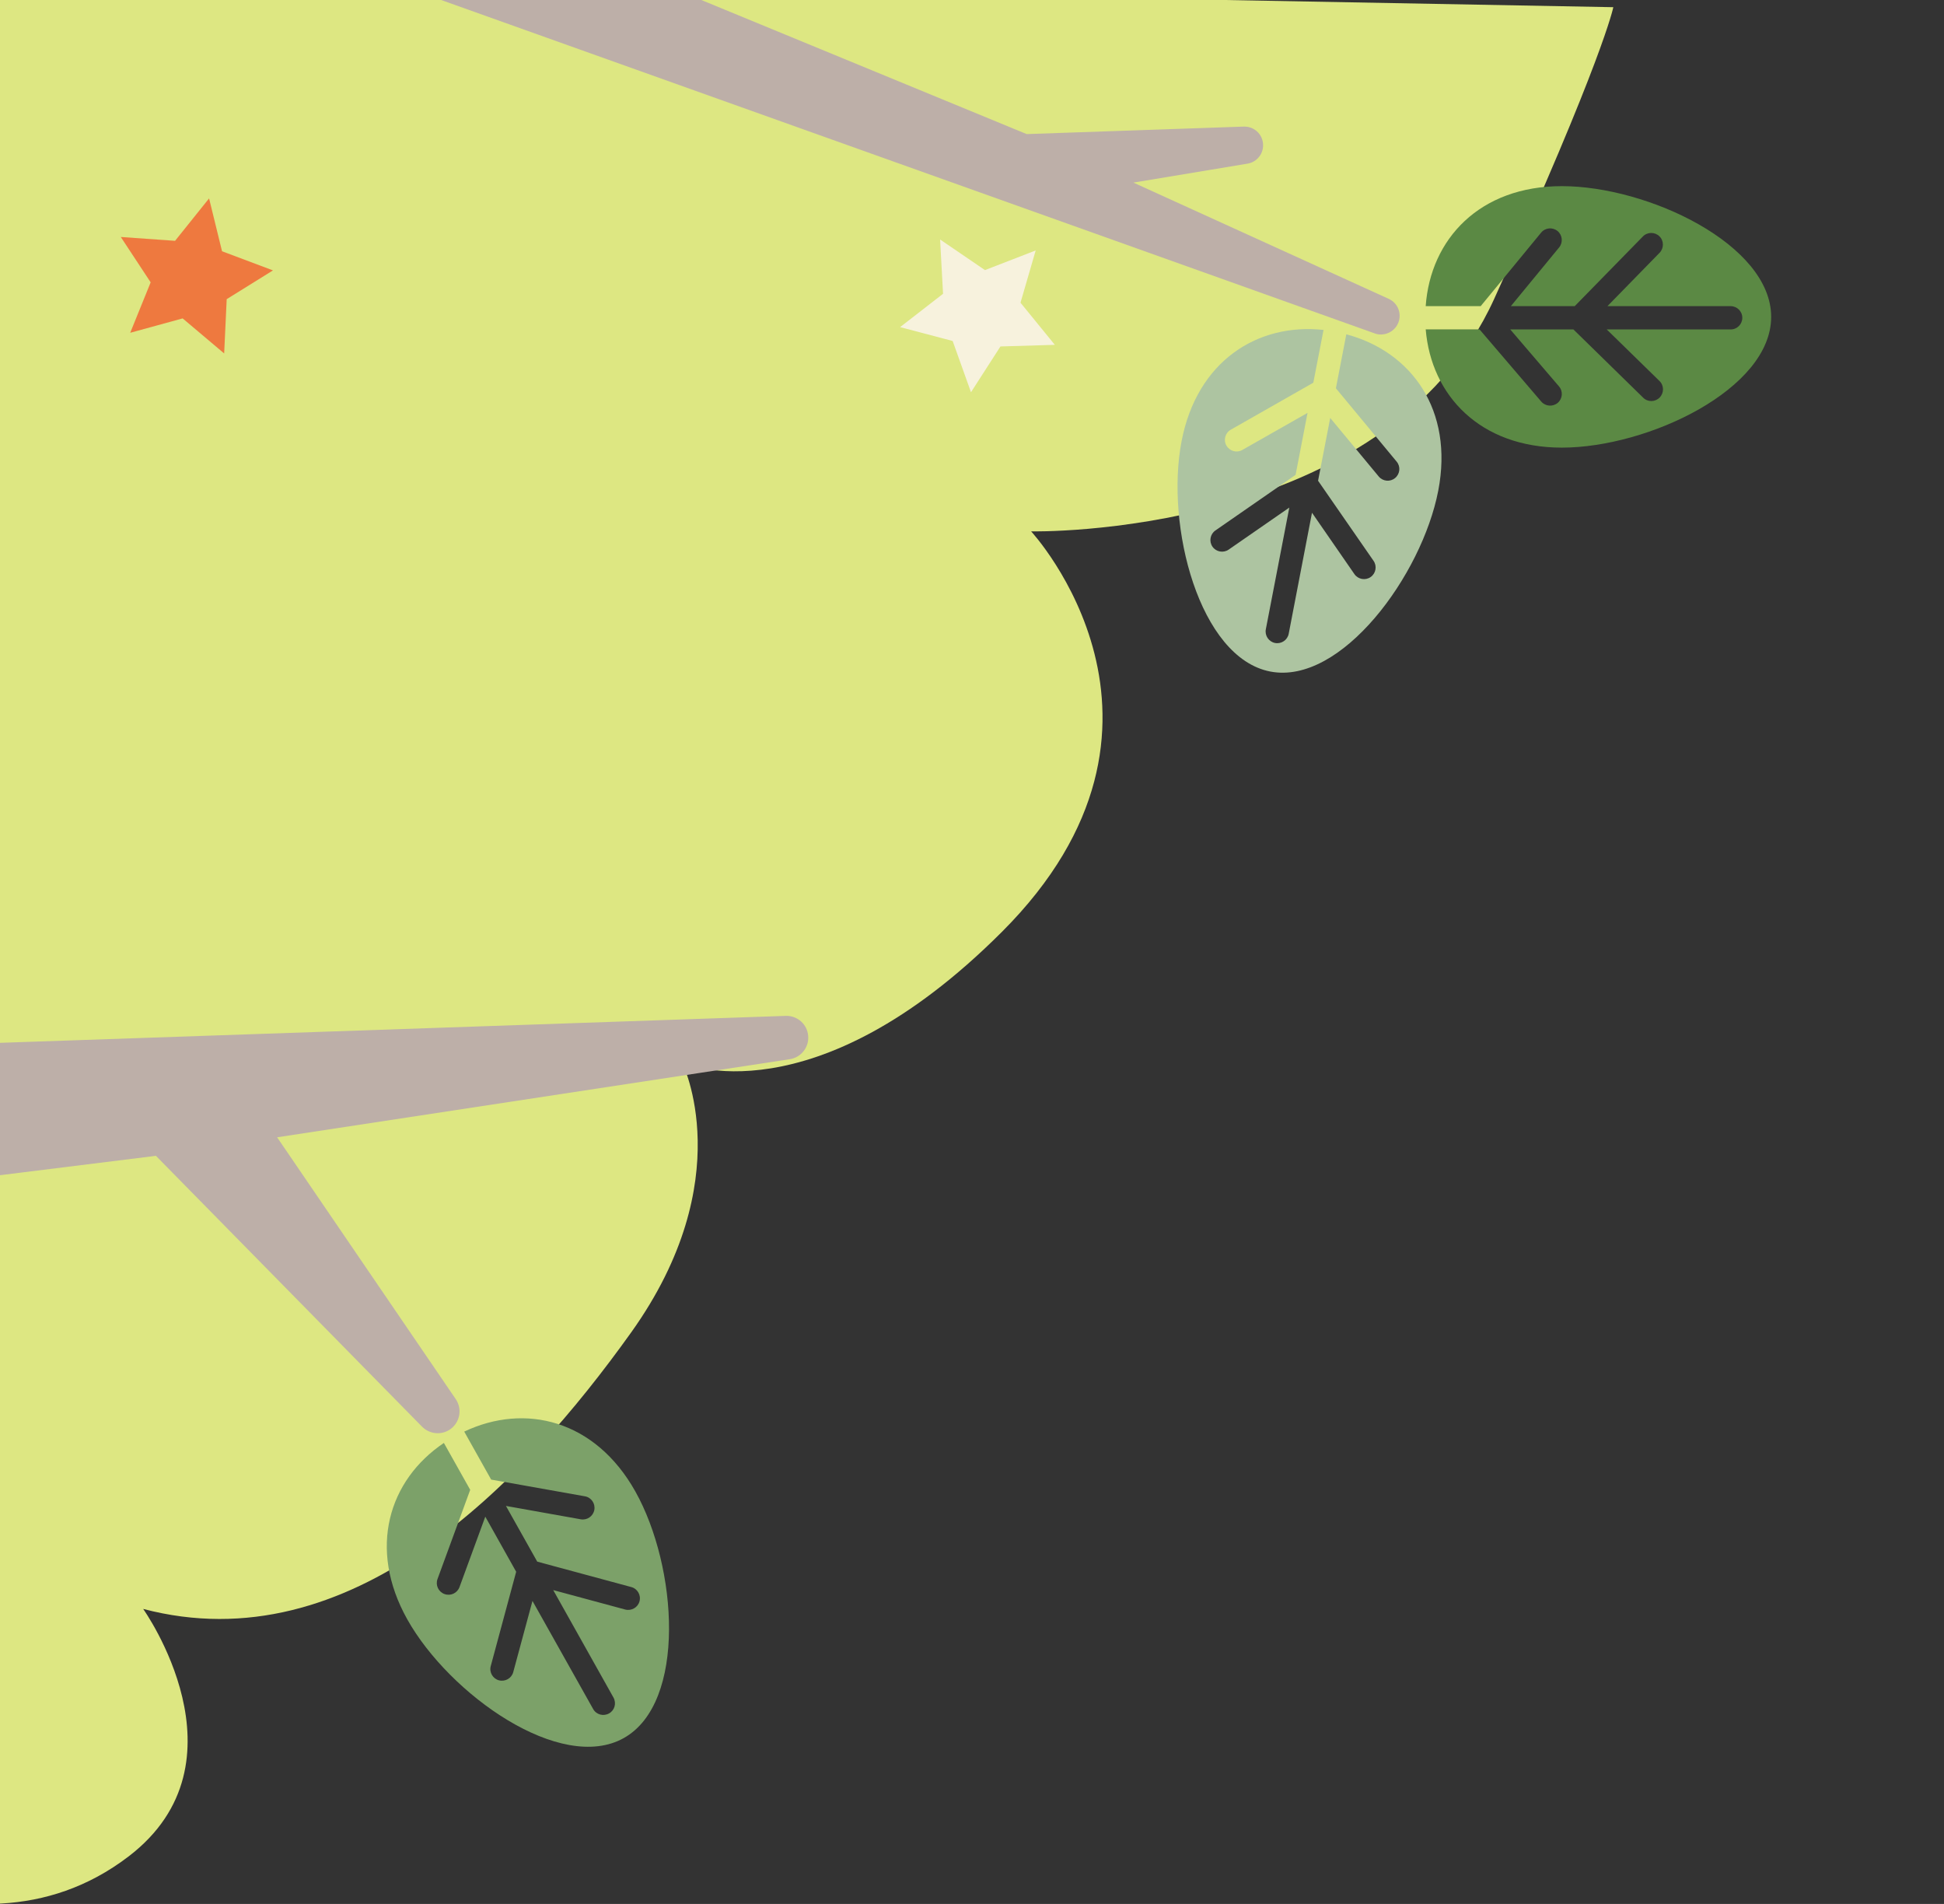
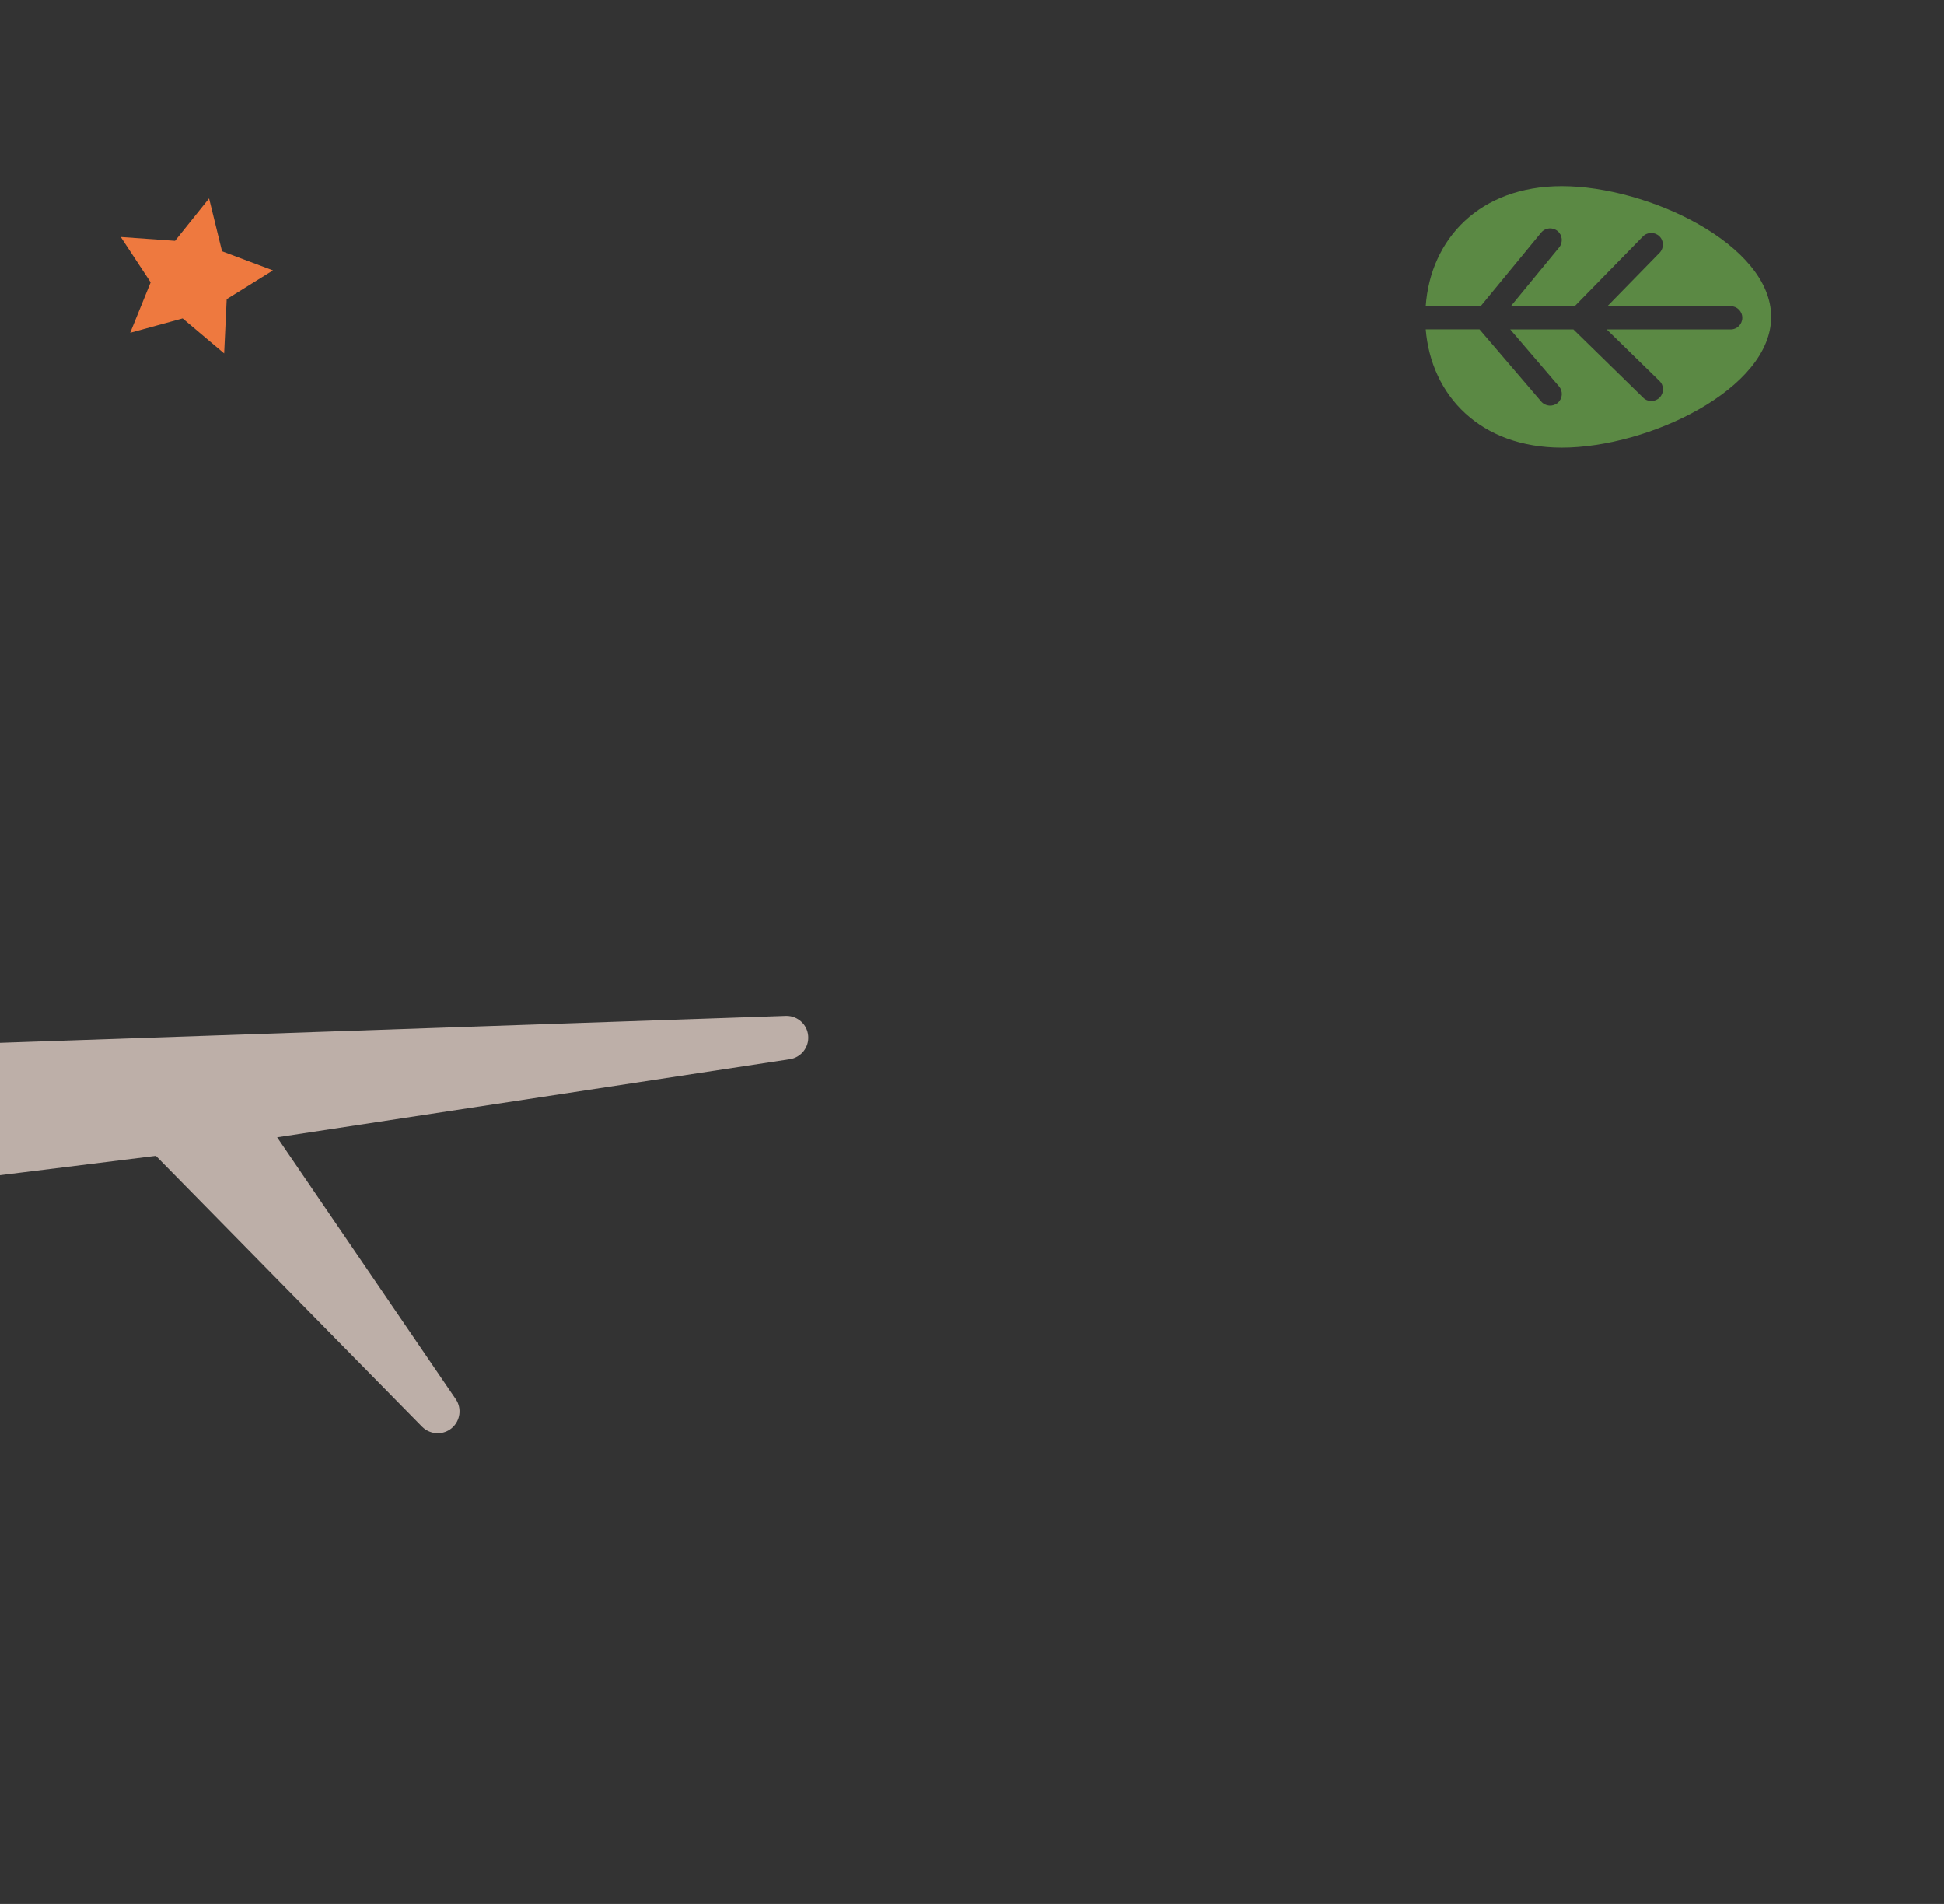
<svg xmlns="http://www.w3.org/2000/svg" version="1.1" id="レイヤー_1" x="0px" y="0px" viewBox="0 0 1920 1880" style="enable-background:new 0 0 1920 1880;" xml:space="preserve">
  <rect x="0" y="0" width="1920" height="1880" fill="#333333" stroke="none" />
  <style type="text/css">
	.st0{fill:#DDE782;}
	.st1{fill:#BDAFA8;}
	.st2{fill:#5B8944;}
	.st3{fill:#ADC4A1;}
	.st4{fill:#7CA169;}
	.st5{fill:#EE793F;}
	.st6{fill:#F7F2DD;}
</style>
-   <path class="st0" d="M-98.2-24.2l-141.4,1821.4c0,0,205.1,159.4,366.6,35.9c122.2-93.4,14.4-244.4,14.4-244.4  c204.9,53.9,374.3-122.3,482.1-273.2c107.8-151,50.3-266,50.3-266s128.9,57.5,315.8-129.4c205.2-205.2,28.8-395.4,28.8-395.4  s349.6,7.5,457.4-229.7S1593.4,7.1,1593.4,7.1L-98.2-24.2z" />
-   <path class="st1" d="M420-5.6l937.7,334.8c2.1,0.8,4.1,1.1,6.2,1.1c7.3,0,14.2-4.4,17.1-11.5c3.7-9.2-0.4-19.6-9.4-23.7  l-252.2-114.8l112.7-18.7c9.6-1.6,16.3-10.3,15.3-20c-0.9-9.5-8.9-16.6-18.3-16.6c-0.2,0-0.4,0-0.6,0l-214.5,7.4L534.9-65  c-3.8-1.7-8.1-2.1-12.1-1.1L421.7-40.8c-7.8,2-13.5,8.9-13.9,17S412.4-8.3,420-5.6z" />
  <path class="st1" d="M154,1141.3l262.9,267.5c4.2,4.2,9.8,6.4,15.4,6.4c4.9,0,9.7-1.6,13.7-4.9c8.6-7.1,10.4-19.6,4.1-28.8  L273.7,1123l506.3-77.1c11.2-1.7,19.2-11.8,18.2-23.1c-0.9-11.2-10.3-19.7-21.4-19.7c-0.1,0-0.3,0-0.4,0l-918.6,31.5  c-6.2,0.1-12,2.9-16,7.6c-4,4.8-5.7,11-4.8,17.1l14.8,98.4c0.8,5.6,3.9,10.7,8.5,14.1c3.8,2.7,8.2,4.2,12.8,4.2c1,0,2.1,0,3.2-0.2  L154,1141.3z" />
  <g>
    <path class="st2" d="M1408.1,302.3h54.3l59.7-72.6c4-4.9,11.3-5.6,16.2-1.6c4.9,4,5.6,11.3,1.6,16.2l-47.7,58h63.1l67.3-68.8   c4.5-4.6,11.8-4.6,16.3-0.2c4.6,4.4,4.6,11.8,0.2,16.3l-51.5,52.7h121.7c6.3,0,11.5,5.1,11.5,11.5c0,6.3-5.1,11.5-11.5,11.5h-122.4   l52.1,50.9c4.6,4.5,4.6,11.7,0.2,16.3c-4.5,4.6-11.8,4.7-16.3,0.2l-68.9-67.4h-62.4l48.2,56.3c4.1,4.8,3.5,12.1-1.3,16.2   c-4.9,4.1-12.2,3.5-16.3-1.3l-61-71.3h-53.1c5.4,65.5,54,116.8,134.4,116.8c85.3,0,206.8-57.8,206.8-129.1   s-121.5-129.1-206.8-129.1C1461.5,183.8,1412.8,235.9,1408.1,302.3z" />
  </g>
  <g>
-     <path class="st3" d="M1329.7,330.1l-10.3,53.3l60,72.4c4.1,4.9,3.4,12.1-1.5,16.2s-12.1,3.4-16.2-1.5l-47.9-57.8l-12,62l54.8,79.1   c3.6,5.2,2.3,12.4-2.9,16c-5.2,3.6-12.4,2.3-16-2.9l-41.9-60.6l-23,119.5c-1.2,6.2-7.2,10.3-13.5,9.1c-6.2-1.2-10.3-7.3-9.1-13.5   l23.2-120.2l-59.9,41.5c-5.2,3.6-12.4,2.3-16-2.9s-2.3-12.4,2.9-16l79.2-54.9l11.8-61.2l-64.4,36.6c-5.5,3.2-12.5,1.2-15.7-4.3   c-3.2-5.5-1.2-12.6,4.3-15.7l81.5-46.4l10.1-52.1c-65.4-7.1-125,30.9-140.2,109.8c-16.2,83.8,17.6,214,87.6,227.5   s149.7-94.8,165.9-178.6C1435.9,404.9,1394,347.2,1329.7,330.1z" />
-   </g>
+     </g>
  <g>
-     <path class="st4" d="M458.5,1413.6l26.6,47.4l92.6,16.5c6.3,1.1,10.4,7.1,9.3,13.4c-1.2,6.3-7.1,10.4-13.4,9.3l-73.9-13.2l30.9,55   l92.9,25.1c6.1,1.6,9.8,8,8.1,14.1c-1.6,6.1-8,9.7-14.1,8.1l-71.1-19.2l59.5,106.1c3.1,5.6,1.2,12.6-4.4,15.7s-12.6,1.2-15.7-4.4   l-59.9-106.7l-19,70.3c-1.6,6.1-8,9.7-14.1,8.1s-9.8-8-8.1-14.1l25.1-93.1l-30.5-54.4l-25.5,69.6c-2.2,5.9-8.8,9-14.8,6.8   c-6-2.2-9.1-8.8-6.9-14.8l32.3-88.1l-26-46.3c-54.5,36.7-75.4,104.2-36.1,174.3c41.8,74.4,151.6,152,213.8,117.1   c62.2-34.9,53.1-169.1,11.4-243.5C587.9,1402.1,518.6,1385.1,458.5,1413.6z" />
-   </g>
+     </g>
  <polygon class="st5" points="172.9,237.8 206.5,195.9 219.3,248.1 269.6,267 223.9,295.4 221.4,349 180.4,314.4 128.6,328.6   148.8,278.8 119.3,234 " />
-   <polygon class="st6" points="972.8,266.7 1022.9,247.3 1007.9,298.9 1041.8,340.5 988.1,342.1 959,387.3 940.9,336.7 889,323   931.4,290.1 928.5,236.5 " />
</svg>